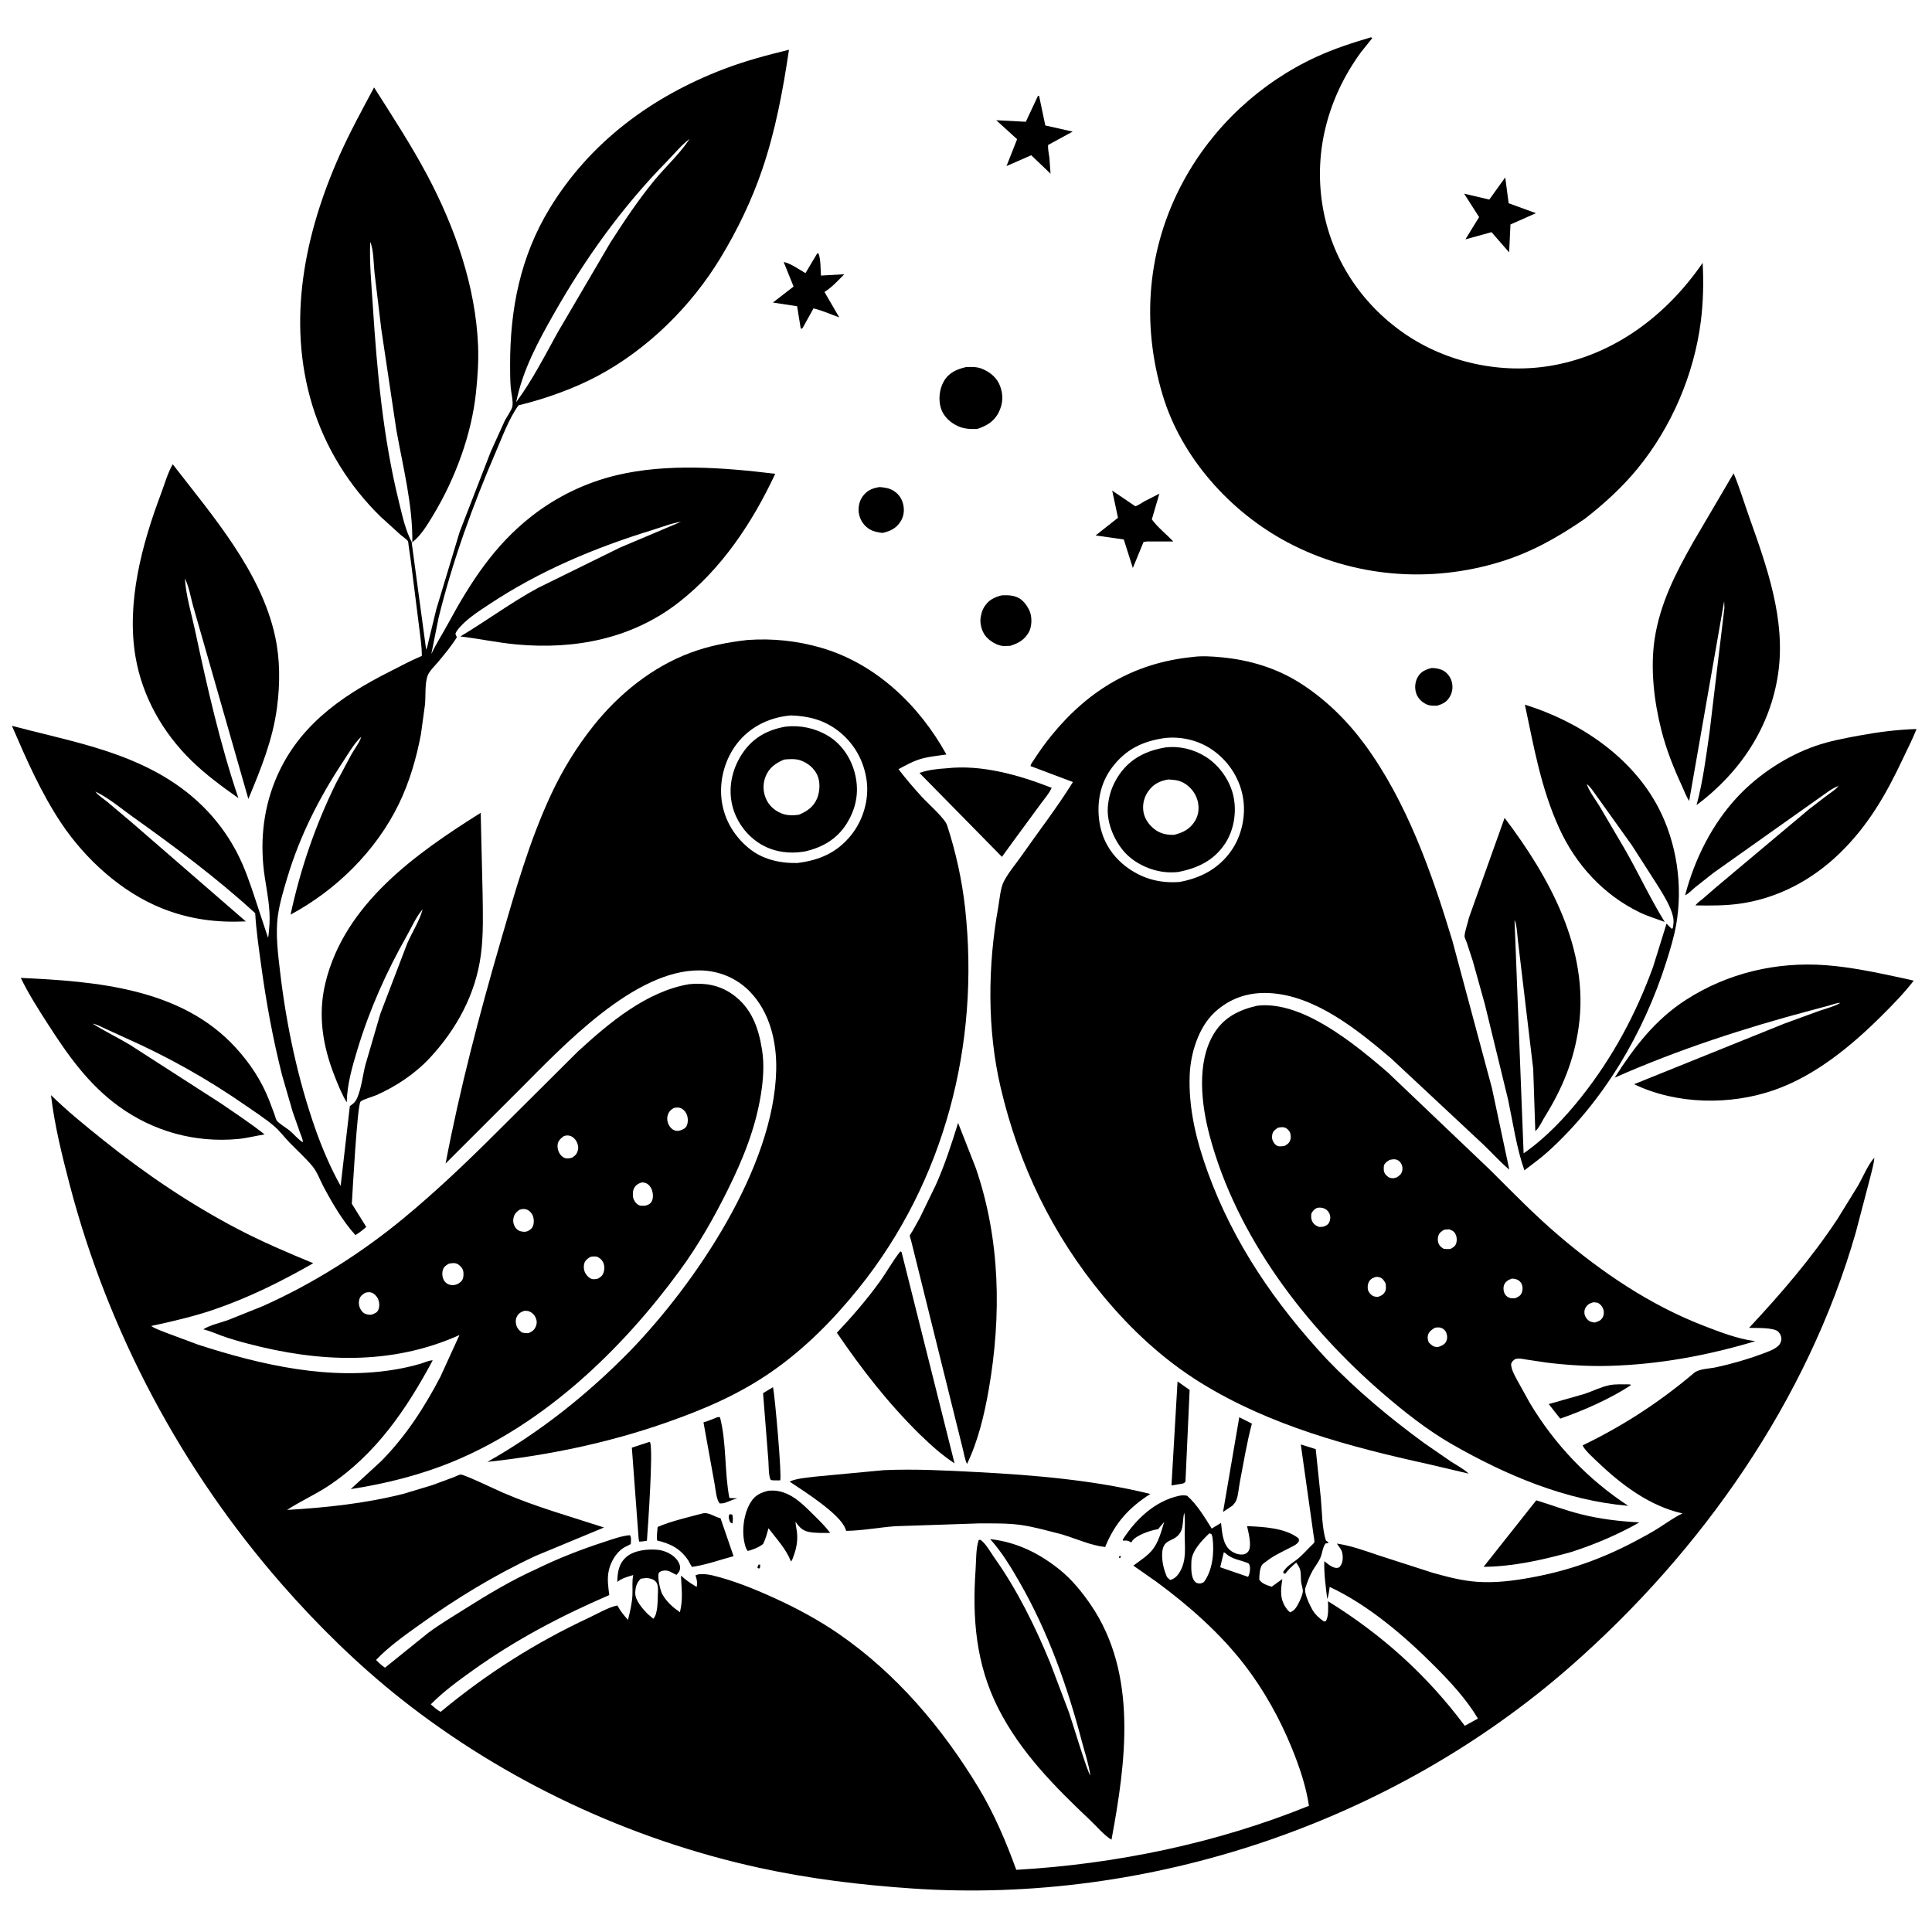
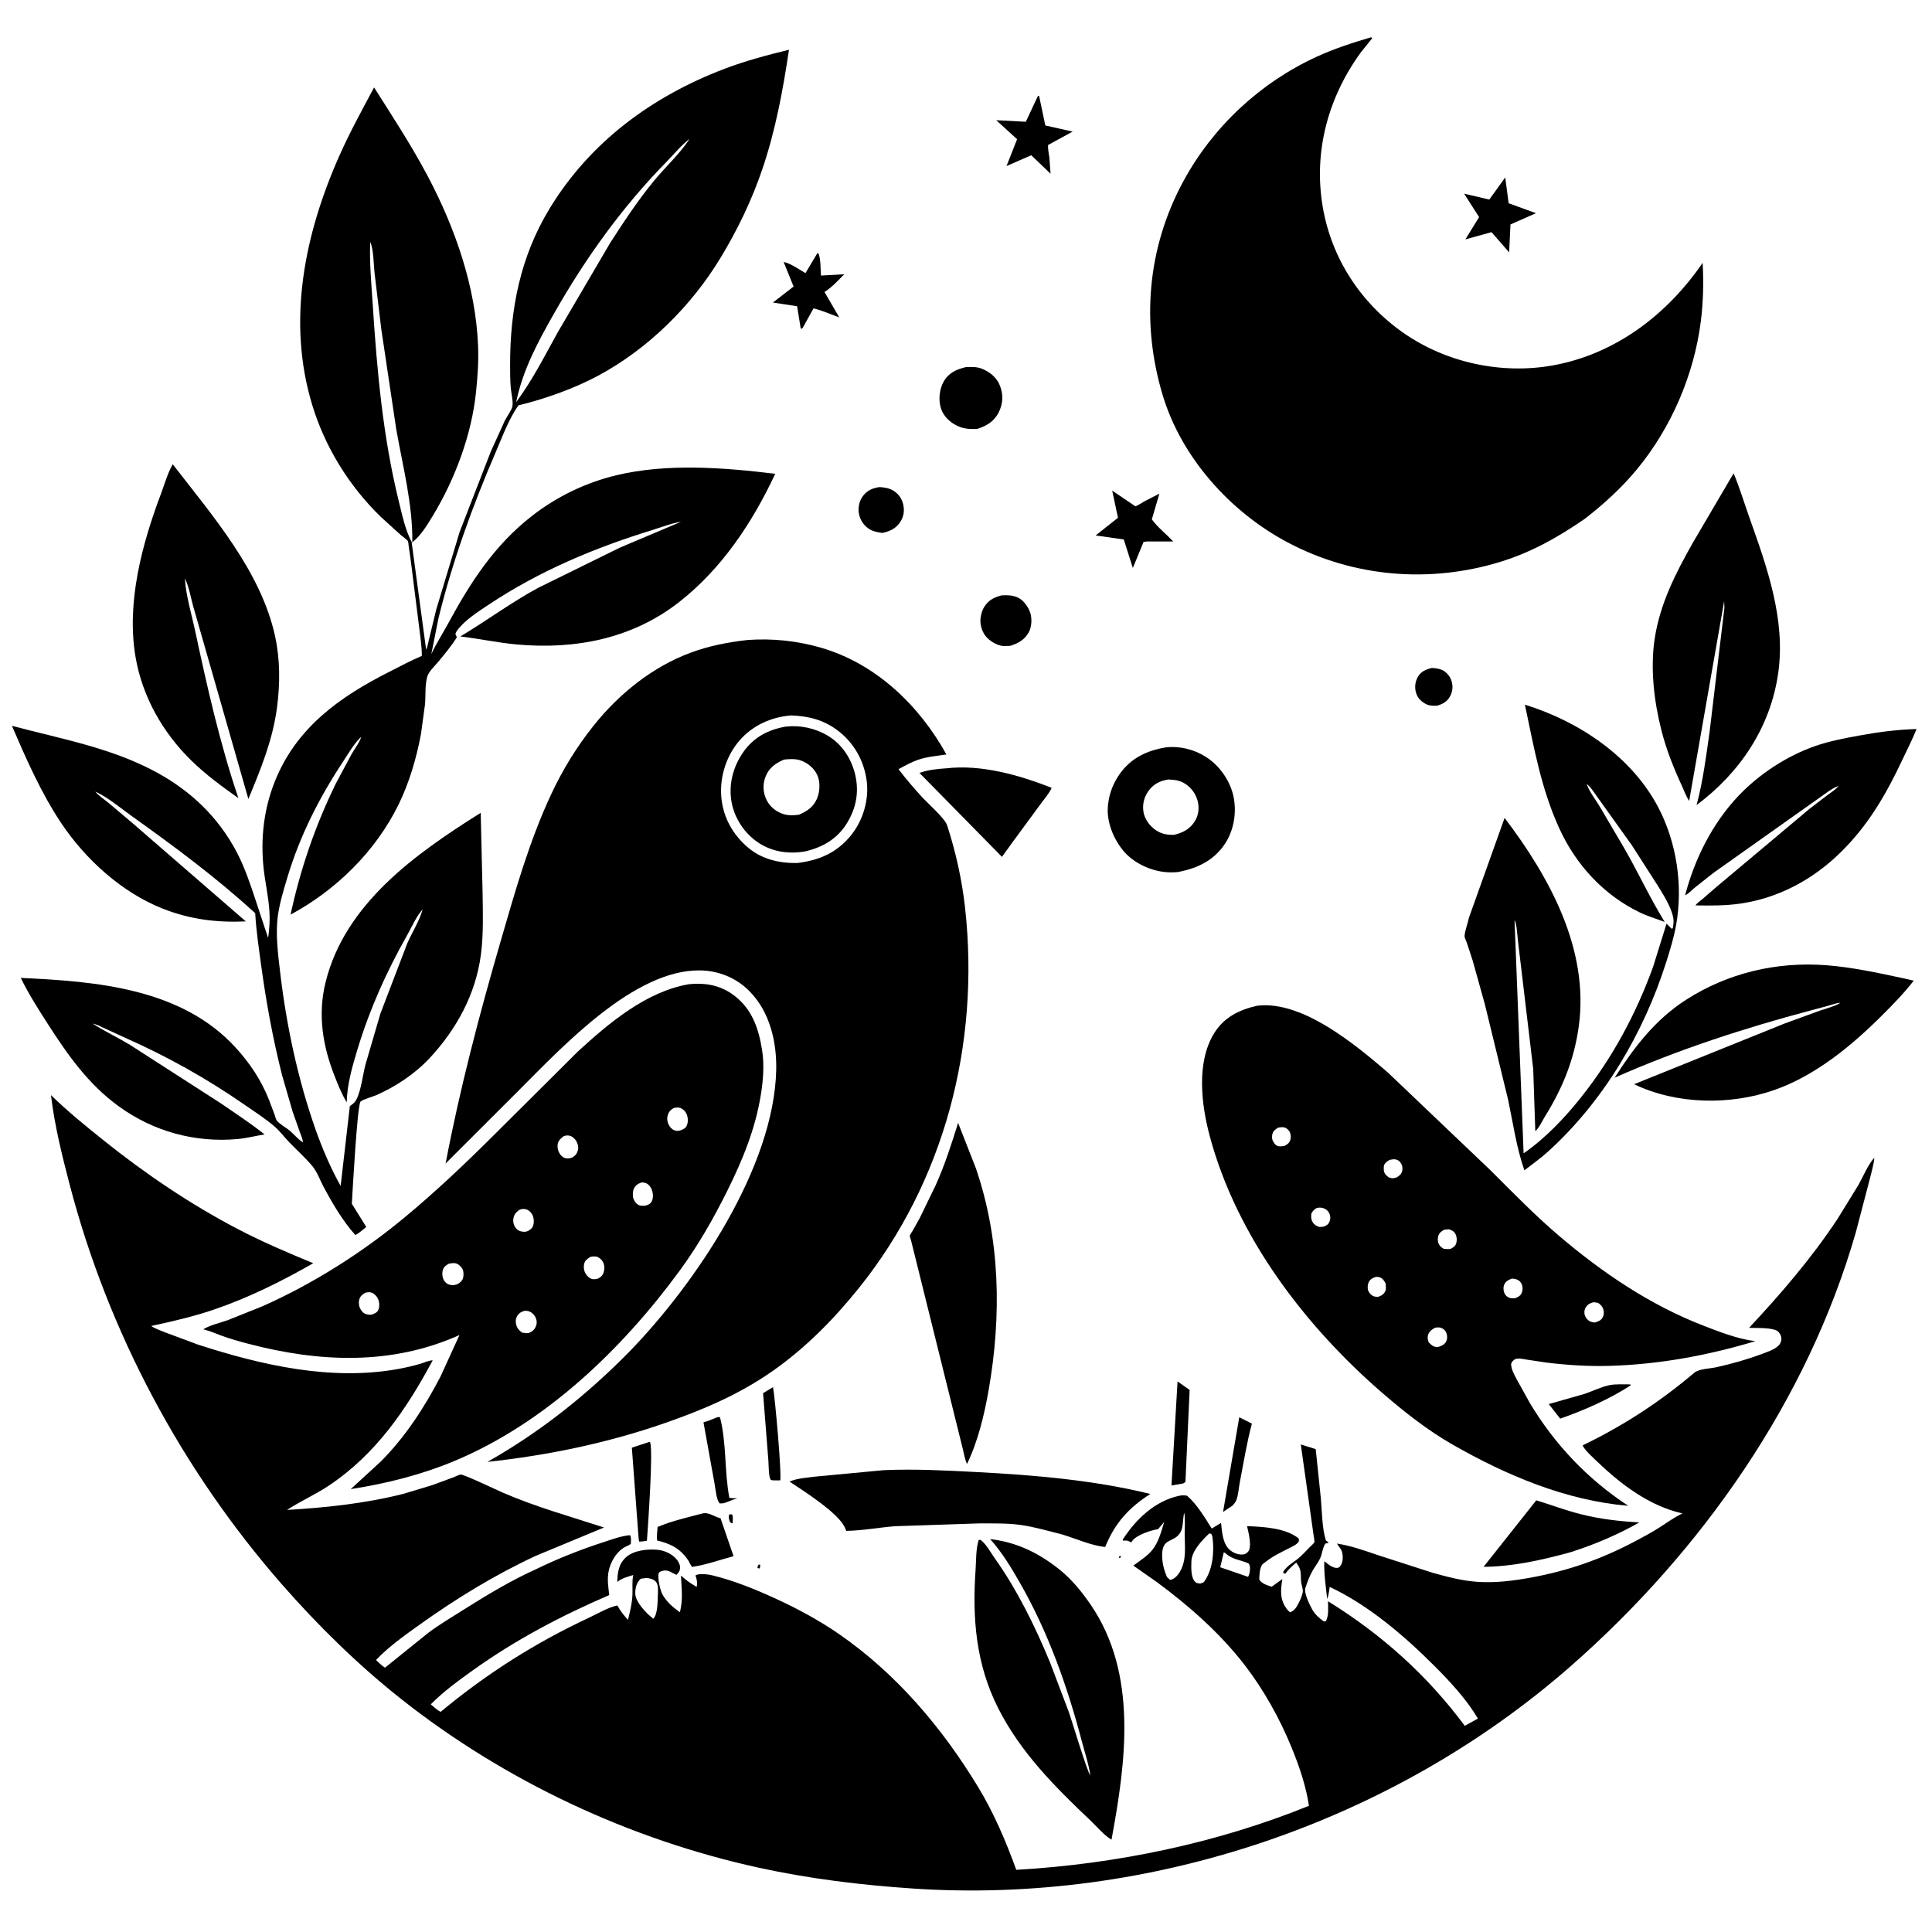
<svg xmlns="http://www.w3.org/2000/svg" version="1.1" style="display: block;" viewBox="0 0 2048 2048" width="1024" height="1024">
  <path transform="translate(0,0)" fill="rgb(255,255,255)" d="M 0 0 L 0 2048 L 2048 2048 L 2048 0 L 0 0 z" />
  <path transform="translate(0,0)" fill="rgb(0,0,0)" d="M 1680.01 549.927 C 1651.9 569.291 1623.74 585.275 1590.93 595.413 C 1515.59 618.696 1434.44 611.918 1364.62 574.788 C 1304.2 542.66 1252.53 485.276 1232.57 419.134 C 1209.49 342.661 1216.06 262.872 1254.38 192.175 C 1285.74 134.316 1335.78 87.722 1395.51 60.24 C 1414.2 51.644 1433.71 45.315 1453.4 39.5 L 1454.62 40.5 L 1442.67 55.363 C 1407.91 103.043 1392.24 160.472 1402.1 219 C 1411.33 273.778 1442.38 321.194 1487.75 352.905 C 1533.05 384.563 1592.07 397.188 1646.46 387.274 C 1712.71 375.2 1767.34 333.335 1804.9 278.629 C 1805.95 299.595 1805.57 320.154 1802.9 341 C 1795.67 397.281 1771.72 453.098 1735.64 496.998 C 1719.27 516.916 1700.32 534.144 1680.01 549.927 z" />
  <path transform="translate(0,0)" fill="rgb(0,0,0)" d="M 101.076 839.107 C 103.988 843.152 109.907 846.843 113.821 850.077 L 139.544 871.737 L 260.595 976.731 C 229.576 978.142 201.345 974.575 172.344 963.13 C 129.163 946.088 90.415 910.788 64.838 872.457 C 43.611 840.646 27.727 804.45 12.623 769.395 C 64.501 783.225 117.694 792.555 165.5 818.453 C 202.254 838.364 231.325 866.096 250.869 903.168 C 259.563 919.66 265.444 937.511 271.267 955.163 L 284.062 993.867 C 284.797 993.441 285.597 980.777 285.688 979.027 C 286.561 962.298 283.19 946.42 280.686 930.002 C 275.457 895.722 278.352 860.913 291.263 828.523 C 314.003 771.476 359.869 738.743 413.039 711.969 C 423.931 706.484 434.82 700.492 446.062 695.777 L 447.144 695.332 C 447.253 684.778 445.316 673.983 444.146 663.5 L 435.562 595.236 L 433.074 577.689 C 432.986 577.101 432.786 574.205 432.479 573.739 C 431.105 571.656 426.868 568.89 424.887 567.161 L 403.766 548.004 C 370.186 515.358 344.688 474.327 331.027 429.48 C 303.815 340.15 322.901 247.635 360.138 164.199 C 371.012 139.835 383.979 116.198 396.546 92.675 C 416.108 123.556 436.031 153.94 453.185 186.289 C 482.425 241.43 504.231 303.739 506.778 366.5 C 507.445 382.927 506.303 399.107 504.631 415.438 C 499.991 460.762 482.27 508.089 458.742 546.846 C 452.816 556.608 446.406 567.352 437.436 574.587 L 436.437 575.376 L 451.74 688.752 C 453.324 685.569 453.895 680.871 454.846 677.38 L 462.475 645.95 L 487.283 563.723 L 520.263 478.703 L 535.084 446 C 536.987 442.162 542.432 434.651 543.139 430.895 C 544.203 425.233 541.856 416.716 541.379 410.714 C 540.767 403.016 540.747 395.218 540.727 387.5 C 540.574 328.017 551.476 272.117 582.77 220.781 C 625.693 150.369 691.322 102.14 767.779 73.029 C 790.208 64.489 813.083 58.436 836.353 52.735 C 829.988 95.537 822.096 138.167 808.137 179.25 C 796.891 212.348 781.829 243.578 763.729 273.442 C 732.743 324.567 686.865 369.932 634.062 398.254 C 608.427 412.004 577.925 422.781 549.606 429.698 C 539.529 443.619 532.487 463.034 525.682 478.827 C 501.173 535.71 479.683 594.754 464.896 654.972 L 457.234 693.244 C 462.593 681.902 469.161 671.825 475.108 660.859 C 498.938 616.919 524.09 577.888 564.034 546.805 C 590.37 526.311 621.027 511.528 653.484 503.766 C 707.34 490.887 767.298 495.641 821.796 502.237 C 797.586 553.885 765.392 602.524 720.111 638.067 C 670.471 677.031 609.634 688.78 547.867 683.168 C 527.71 681.336 508.005 677.013 487.971 674.668 C 515.768 658.123 541.609 638.754 570.194 623.277 L 657.11 580.512 L 721.906 553.106 L 723.995 552.158 L 721.906 553.106 C 711.88 554.621 701.219 558.862 691.48 561.863 C 630.262 580.727 572.209 605.044 518.652 640.552 C 507.161 648.171 492.742 657.217 484.464 668.5 C 483.649 669.61 483.213 670.729 482.72 672 L 484.29 675.5 C 478.49 684.823 471.696 692.909 464.728 701.343 C 461.232 705.574 454.918 711.487 453.173 716.5 C 450.318 724.698 451.326 737.664 450.552 746.5 L 446.255 778.062 C 441.516 803.427 433.965 829.331 422.635 852.565 C 398.439 902.183 356.435 943.475 308.004 969.544 C 318.528 920.875 334.118 875.362 356.001 830.595 L 372.797 799.19 C 375.786 793.97 381.325 786.754 382.933 781.059 L 383.995 779.23 L 382.933 781.059 C 375.498 787.817 369.47 798.558 363.904 806.967 C 338.314 845.624 317.724 886.231 304.422 930.771 C 300.466 944.016 296.5 956.965 294.57 970.684 C 291.871 989.866 294.732 1011.76 296.993 1030.92 C 303.571 1086.66 315.671 1143.83 334.339 1196.83 C 341.426 1216.95 350.569 1238.51 361.093 1257.14 L 370.855 1172.5 L 371.839 1171.81 C 375.394 1169.26 377.036 1167.64 378.728 1163.64 C 383.118 1153.26 384.51 1140.17 387.265 1129.08 L 403.208 1074.55 L 431.739 999.968 C 436.715 988.484 444.827 975.916 447.97 964.039 L 449.04 962.054 L 449.799 961.005 L 449.04 962.054 L 447.97 964.039 L 446.886 965.293 C 440.877 972.449 436.282 983.037 431.64 991.239 C 409.578 1030.22 391.92 1069.57 378.914 1112.47 C 373.328 1130.9 368.009 1149.16 367.532 1168.53 C 362.33 1159.9 358.558 1150.49 354.864 1141.14 C 342.1 1108.82 336.642 1075.93 345.027 1041.6 C 365.46 957.97 440.761 904.862 509.556 861.65 L 511.547 945.5 C 511.87 967.508 512.639 990.256 509.758 1012.12 C 504.263 1053.83 483.978 1090.97 455.599 1121.48 C 440.045 1138.21 419.836 1151.65 399 1160.87 C 395.722 1162.32 384.194 1165.52 382.133 1167.82 C 378.74 1171.62 373.705 1263.17 372.963 1276.04 L 388.233 1300.59 C 384.529 1303.85 381.013 1306.72 376.731 1309.24 C 363.381 1294.46 352.451 1275.75 343.072 1258.2 C 339.403 1251.33 336.244 1242.36 331.332 1236.41 C 323.885 1227.4 314.715 1219.28 306.587 1210.82 C 301.146 1205.16 296.47 1198.7 290.46 1193.62 C 280.716 1185.38 269.607 1178.25 259.117 1170.98 C 219.566 1143.56 177.808 1120.16 133.816 1100.61 L 111.806 1090.53 C 107.392 1088.49 102.997 1086.02 98.201 1085.08 L 96 1084 L 94 1083 L 92.005 1082.01 L 94 1083 L 96 1084 L 98.201 1085.08 C 111.023 1093.25 124.836 1099.8 137.872 1107.64 L 234.026 1169.53 C 249.554 1180.21 265.746 1190.8 280.474 1202.54 C 270.824 1204.04 261.523 1206.57 251.757 1207.44 C 206.588 1211.49 162.586 1199.37 125.891 1172.76 C 93.484 1149.26 71.66 1118.1 50.341 1084.89 C 40.29 1069.23 30.157 1053.4 22.044 1036.62 C 101.868 1040.29 192.162 1047.43 249.797 1110.5 C 265 1127.14 276.9 1144.99 285.198 1166 L 290.988 1181.34 C 291.601 1183.01 292.344 1186.31 293.3 1187.69 C 295.663 1191.1 303.592 1195.59 307.082 1198.5 C 311.335 1202.04 316.402 1208.26 321.08 1210.85 L 321.817 1211.87 L 321.08 1210.85 C 320.998 1207.47 319.123 1203.67 317.971 1200.47 L 310.24 1178.51 L 298.99 1139.68 C 289.246 1101.09 282.108 1062.14 276.757 1022.72 C 274.291 1004.55 271.569 986.341 270.53 968.03 C 229.862 930.736 185.185 897.529 140.303 865.553 C 127.91 856.724 114.804 845.46 101.076 839.107 L 99.102 837.911 L 98.028 836.972 L 97.005 836.158 L 98.028 836.972 L 99.102 837.911 L 101.076 839.107 z M 547.147 426.301 C 564.28 403.16 577.208 377.617 591.107 352.485 L 646.905 257.325 C 661.635 234.466 676.552 211.926 693.881 190.919 C 705.728 176.557 720.932 162.742 731 147.221 L 731.995 146.211 L 731 147.221 C 722.361 153.697 714.429 163.472 706.818 171.227 C 659.725 219.216 620.682 273.589 587.52 331.969 C 570.248 362.376 554.269 391.744 547.147 426.301 z M 456.178 694.885 L 457 693 L 457.976 691.005 L 457 693 L 456.178 694.885 z M 392.446 256.5 C 391.51 278.207 393.679 300.633 395.075 322.313 C 399.61 392.756 405.877 463.158 422.859 531.879 C 426.618 547.092 429.623 561.999 437.066 575.915 C 437.748 535.348 427.084 494.882 420.041 455.083 L 404.18 348.896 L 397.032 289.293 C 395.983 279.915 396.184 264.71 392.446 256.5 z M 89.51 1081.5 L 91.49 1081.5 L 89.51 1081.5 z" />
  <path transform="translate(0,0)" fill="rgb(0,0,0)" d="M 1093.16 164.561 L 1066.95 176.04 L 1078.16 147.56 L 1056.04 127.441 L 1087.41 129.081 L 1100.34 101.5 L 1101.5 101.728 L 1108.07 132.996 L 1137.06 139.504 L 1111.07 153.66 C 1110.63 158.03 1111.87 162.743 1112.39 167.095 L 1113.63 184.135 L 1093.16 164.561 z" />
  <path transform="translate(0,0)" fill="rgb(0,0,0)" d="M 1581.09 246.101 L 1553.37 253.727 L 1567.91 230.133 L 1552.04 205.292 L 1578.72 211.553 L 1595.61 188.052 L 1599.24 215.458 L 1628.15 225.976 L 1601.16 237.941 L 1599.75 267.524 L 1581.09 246.101 z" />
  <path transform="translate(0,0)" fill="rgb(0,0,0)" d="M 850.948 347.5 L 849.714 348.534 L 848.756 348 L 844.975 324.63 L 819.287 320.701 L 841.235 303.768 L 830.717 277.726 C 837.774 279.024 847.433 285.798 853.828 289.53 L 866.36 268.5 L 867.632 268.535 C 870.168 275.332 869.718 284.825 870.243 292.109 L 894.978 290.713 C 888.714 297.012 882.555 303.875 875.112 308.786 L 873.983 309.499 L 889.655 336.453 C 880.799 333.29 871.467 329.022 862.332 326.912 L 850.948 347.5 z" />
  <path transform="translate(0,0)" fill="rgb(0,0,0)" d="M 1035.72 454.758 C 1028.4 454.966 1021.93 454.748 1015.1 451.566 C 1007.16 447.868 1000.23 441.474 997.485 432.977 C 994.557 423.898 995.724 412.497 1000.45 404.266 C 1005.71 395.091 1014.02 391.49 1023.85 389.158 C 1030.1 388.899 1035.77 388.652 1041.67 391.201 C 1050.19 394.885 1057.15 400.793 1060.32 409.732 C 1063.63 419.043 1063.18 427.841 1058.83 436.79 C 1053.98 446.77 1045.89 451.43 1035.72 454.758 z" />
  <path transform="translate(0,0)" fill="rgb(0,0,0)" d="M 196.014 613.193 L 196.061 614.101 C 197.235 631.955 203.113 651.158 206.858 668.669 C 219.536 727.957 233.215 788.618 252.727 846.066 C 235.36 833.791 218.131 821.161 202.879 806.27 C 172.499 776.607 150.779 738.301 143.647 696.28 C 133.872 638.682 150.47 576.913 170.702 523.239 C 174.479 513.218 177.753 501.344 183.111 492.134 C 225.2 546.655 276.576 605.5 291.599 674.431 C 296.993 699.18 296.936 724.743 293.666 749.77 C 289.154 784.288 276.537 815.074 263.268 846.929 L 216.915 685 L 204.678 642.3 C 202.131 632.931 200.29 621.855 196.014 613.193 L 195.224 611.005 L 196.014 613.193 z" />
  <path transform="translate(0,0)" fill="rgb(0,0,0)" d="M 1827.94 644.377 L 1827.69 637.197 L 1790.6 848.979 C 1787.5 844.566 1785.36 838.379 1783.07 833.444 C 1774.04 813.962 1766.41 794.776 1761.1 773.936 C 1753.35 743.533 1749.26 708.42 1754.01 677.188 C 1759.74 639.589 1776.33 607.435 1794.84 574.714 L 1837.7 501.723 C 1843.97 516.57 1848.8 532.789 1854.21 548.005 C 1872.96 600.703 1893.09 656.652 1884.98 713.5 C 1876.79 770.938 1844.51 819.053 1798.44 853.418 C 1805.23 828.21 1808.55 801.734 1812.23 775.914 L 1827.94 644.377 z" />
  <path transform="translate(0,0)" fill="rgb(0,0,0)" d="M 935.533 564.915 C 930.871 564.368 926.286 563.582 922.152 561.218 C 916.144 557.78 912.017 551.815 910.613 545.078 C 909.316 538.86 910.578 531.682 914.275 526.465 C 918.92 519.907 924.712 517.441 932.408 516.304 C 937.728 516.736 942.481 517.351 947.129 520.2 C 952.637 523.576 956.069 528.6 957.462 534.854 C 958.931 541.444 958 547.802 954.23 553.439 C 949.618 560.335 943.344 563.173 935.533 564.915 z" />
  <path transform="translate(0,0)" fill="rgb(0,0,0)" d="M 1215.5 574.014 L 1212.22 574.5 L 1200.85 602.087 L 1191.25 571.86 L 1161.4 567.594 L 1185.1 548.866 L 1178.98 520.067 L 1203.56 536.716 C 1206.84 535.572 1209.97 533.204 1213.02 531.488 L 1228.99 523.293 L 1221 550.565 C 1226.99 558.867 1236.53 566.405 1243.72 573.964 L 1215.5 574.014 z" />
  <path transform="translate(0,0)" fill="rgb(0,0,0)" d="M 1070.77 684.641 L 1063.5 684.831 C 1056.56 684.194 1048.54 679.301 1044.39 673.771 C 1040.52 668.621 1038.41 660.529 1039.58 654.184 L 1039.82 653 C 1040.51 649.435 1041.37 646.482 1043.32 643.365 C 1047.85 636.112 1053.82 633.136 1061.79 631.098 C 1068.05 630.799 1074.14 630.879 1079.86 633.873 C 1085.3 636.726 1090.28 643.883 1092.11 649.594 C 1094.09 655.768 1093.69 664.661 1090.52 670.298 C 1085.97 678.383 1079.27 682 1070.77 684.641 z" />
  <path transform="translate(0,0)" fill="rgb(0,0,0)" d="M 667.766 1432.2 C 737.934 1359.71 820.516 1237.07 822.815 1134.18 C 823.477 1104.56 816.121 1073 794.92 1051.17 C 780.903 1036.74 762.074 1028.94 742 1028.67 C 672.493 1027.73 596.81 1108.93 550.68 1155.13 L 472.359 1233.36 C 487.505 1153.79 508.113 1075.56 530.682 997.821 C 545.965 945.176 561.075 891.458 584.397 841.699 C 596.612 815.636 611.551 791.307 629.55 768.823 C 656.338 735.36 691.544 706.958 731.989 691.914 C 751.591 684.624 771.884 680.693 792.605 678.401 C 819.047 676.546 845.093 679.281 870.546 686.679 C 928.558 703.541 974.545 747.826 1003.23 799.771 C 993.43 801.315 983.788 801.986 974.271 805.053 C 966.663 807.505 959.501 811.606 952.448 815.334 C 960.17 825.531 968.777 835.493 977.401 844.932 C 983.328 851.42 1001.56 867.45 1003.95 874.777 C 1013.2 903.073 1019.84 933.22 1023.08 962.796 C 1038.84 1106.63 1001.45 1252.34 910.113 1365.8 C 883.433 1398.94 853.434 1429.33 818.433 1453.73 C 783.073 1478.38 745.658 1494.25 705.208 1508.36 C 644.108 1529.67 580.954 1542.71 516.649 1549.67 C 572.713 1518 622.783 1478.11 667.766 1432.2 z M 838.672 758.381 C 817.617 760.027 797.804 768.896 783.829 785.074 C 769.923 801.172 762.911 823.313 764.583 844.484 C 766.29 866.093 776.745 884.863 793.261 898.711 C 807.849 910.943 826.344 915.156 845.062 914.83 C 868.494 912.009 887.513 903.863 902.579 884.849 C 915.045 869.116 921.405 847.395 918.695 827.422 C 915.799 806.071 905.024 787.146 887.802 774.188 C 872.936 763.002 856.939 759.073 838.672 758.381 z" />
-   <path transform="translate(0,0)" fill="rgb(0,0,0)" d="M 1406.2 1440.57 C 1437.81 1473.5 1472.56 1502.57 1509.38 1529.51 L 1538.33 1549.49 C 1544.52 1553.48 1551.48 1557.03 1556.84 1562.1 L 1513.75 1551.97 C 1430.28 1533.59 1346.24 1511.24 1272.88 1465.82 C 1233.26 1441.29 1199.02 1409.47 1169.4 1373.7 C 1115.35 1308.44 1079.94 1234.92 1060.66 1152.49 C 1046.34 1091.28 1047.04 1023.68 1058.1 962.098 C 1059.54 954.049 1060.42 941.652 1064.05 934.5 C 1068.79 925.161 1076.69 916.008 1082.71 907.387 C 1100.84 881.444 1120.7 855.848 1137.36 828.983 L 1092.43 812.088 C 1092.53 810.022 1094.79 807.313 1095.94 805.509 C 1101.71 796.501 1108.12 787.611 1114.88 779.327 C 1154.05 731.339 1202.46 702.512 1264.55 696.406 C 1273.69 695.085 1284.83 695.842 1294 696.679 C 1324.16 699.432 1353.2 708.053 1378.84 724.49 C 1405.18 741.371 1428.14 763.922 1446.64 789.083 C 1491.16 849.646 1517.82 925.328 1539.42 996.67 L 1581.5 1153.35 L 1599.92 1239.83 C 1590.39 1231.98 1581.82 1222.23 1572.84 1213.66 L 1474.78 1122.08 C 1439.28 1091.88 1394.12 1055.12 1345.42 1052.69 C 1323.46 1051.59 1303.73 1058.07 1287.5 1073.16 C 1270.45 1089.02 1262.02 1116.64 1261.13 1139.37 C 1259.72 1174.96 1268.23 1209.31 1280.27 1242.51 C 1307.62 1317.92 1351.9 1382.18 1406.2 1440.57 z M 1234.66 782.353 C 1210.93 785.737 1193.04 794.453 1178.46 814.059 C 1166.02 830.779 1162.3 851.757 1165.58 872.167 C 1168.78 892.09 1179.4 908.584 1195.84 920.258 C 1212.23 931.889 1230.26 936.418 1250.23 934.926 C 1272.47 930.931 1291.6 921 1304.9 902.22 C 1316.54 885.785 1321.15 863.747 1317.38 843.984 C 1313.46 823.401 1300.96 805.203 1283.5 793.76 C 1269.27 784.434 1251.5 780.462 1234.66 782.353 z" />
  <path transform="translate(0,0)" fill="rgb(0,0,0)" d="M 1523.16 748.095 C 1519.37 748.12 1515.67 748.266 1512.16 746.62 C 1507.25 744.318 1503.13 740.438 1501.33 735.23 C 1499.31 729.389 1499.91 722.865 1502.98 717.5 C 1506.24 711.819 1511.53 709.604 1517.61 708.089 C 1521.37 708.133 1525.25 708.731 1528.73 710.258 C 1533.19 712.222 1536.96 716.724 1538.5 721.311 C 1540.38 726.923 1540.01 732.765 1537.18 738 C 1533.92 744.024 1529.54 746.284 1523.16 748.095 z" />
  <path transform="translate(0,0)" fill="rgb(0,0,0)" d="M 1681.03 829.993 L 1682.04 831.118 L 1682.6 832.674 C 1685.43 840.089 1691.61 848.018 1695.77 854.916 L 1722.09 899.714 C 1736.73 925.144 1749.26 952.416 1764.66 977.271 C 1755.71 973.943 1746.35 971.155 1737.77 966.978 C 1699.56 948.4 1670.32 916.365 1652.82 877.928 C 1633.47 835.434 1626.04 792.149 1616.46 746.993 C 1673.63 764.657 1729.5 801.809 1757.82 855.82 C 1777.44 893.23 1784.17 938.849 1776.76 980.531 C 1774.45 993.511 1770.43 1006.7 1766.46 1019.27 C 1742.58 1094.84 1699.96 1167.34 1640.85 1220.84 C 1633.05 1227.89 1624.23 1234.15 1615.91 1240.58 C 1607.57 1216.82 1603.85 1190.33 1598.64 1165.65 L 1574.05 1064.74 L 1561.26 1018.8 L 1554.79 999.021 C 1554.33 997.695 1552.38 993.687 1552.46 992.441 C 1552.86 986.527 1555.87 978.883 1557.13 972.85 L 1594.95 867.005 C 1642.62 929.903 1684.82 1006.39 1673.54 1088.15 C 1668.65 1123.53 1656.36 1153.69 1637.48 1183.93 C 1634.82 1188.19 1631.35 1196.03 1627.48 1199.02 L 1625.27 1133.15 L 1609.28 998.921 C 1608.63 994.411 1607.87 978.643 1605.48 975.5 L 1615.09 1222.6 C 1638.28 1206.5 1658.7 1185 1676.19 1162.95 C 1709.4 1121.08 1734.06 1075.19 1752.32 1025 L 1766.6 979.077 L 1771.95 984.5 L 1773.18 984 C 1773.97 980.062 1774.44 976.206 1773.6 972.225 C 1771.19 960.815 1763.43 948.848 1757.4 938.985 L 1729.75 895.89 L 1694.31 846.323 C 1690.85 841.757 1686.56 834.538 1682.04 831.118 L 1681.03 829.993 L 1680.22 829.005 L 1681.03 829.993 z" />
  <path transform="translate(0,0)" fill="rgb(0,0,0)" d="M 852.789 902.679 C 835.997 905.392 818.992 903.057 804.539 893.68 C 789.788 884.111 778.998 868.305 775.642 851.039 C 771.973 832.158 776.965 812.876 787.933 797.227 C 798.883 781.604 814.046 773.564 832.642 770.27 C 848.311 768.484 864.089 771.83 877.625 779.932 C 892.694 788.951 902.666 804.442 906.592 821.397 C 910.904 840.019 907.415 857.467 897.216 873.516 C 886.823 889.868 871.243 898.555 852.789 902.679 z M 831.186 805.174 C 822.139 808.985 815.114 813.914 811.415 823.5 C 808.299 831.575 808.808 840.448 812.69 848.199 C 816.354 855.516 823.342 860.939 831.177 863.157 C 836.415 864.64 841.553 864.324 846.881 863.656 C 855.472 859.981 862.29 855.497 866.077 846.5 C 869.193 839.098 869.709 828.895 866.298 821.474 C 862.905 814.092 855.829 808.427 848.199 805.89 C 843.157 804.213 836.391 804.587 831.186 805.174 z" />
  <path transform="translate(0,0)" fill="rgb(0,0,0)" d="M 1953.06 830.059 L 1954.92 828.927 L 1955.99 828.045 L 1954.92 828.927 L 1953.06 830.059 L 1952 831 L 1950.92 831.937 L 1948.98 833.112 C 1941.35 835.697 1932.84 843.052 1926 847.568 L 1816.44 925.197 L 1796.79 940.728 C 1793.6 943.369 1789.98 947.405 1786.29 949.051 C 1796.34 910.62 1815.12 872.975 1842.53 843.969 C 1864.57 820.648 1894.06 801.278 1924.46 790.736 C 1939.52 785.512 1955.36 782.563 1971 779.694 C 1991.12 776.004 2011.15 773.38 2031.61 772.801 C 2027.33 783.696 2021.84 794.233 2016.86 804.831 C 1999.2 842.424 1979.99 875.684 1949.9 904.744 C 1920.98 932.678 1885.37 951.838 1845.34 957.77 C 1829.48 960.121 1813.22 960.045 1797.23 959.756 C 1799.12 957.09 1802.49 954.884 1804.98 952.764 L 1819.31 940.352 L 1918.22 857.34 L 1937.14 842.864 C 1940.67 840.215 1944.98 837.579 1947.94 834.302 L 1948.98 833.112 L 1950.92 831.937 L 1952 831 L 1953.06 830.059 z" />
  <path transform="translate(0,0)" fill="rgb(0,0,0)" d="M 1249.24 924.321 C 1244.87 924.816 1240.32 924.866 1235.94 924.5 C 1219.23 923.105 1201.09 914.505 1190.41 901.409 C 1179.75 888.342 1172.44 869.799 1174.59 852.735 L 1174.83 851 C 1176.28 839.921 1180.42 829.68 1186.87 820.533 C 1198.8 803.616 1215.63 795.611 1235.54 792.297 C 1250.37 790.566 1265.27 794.213 1277.88 802.071 C 1292.49 811.179 1303.97 827.379 1307.55 844.256 C 1311.1 860.974 1308.04 880.094 1298.51 894.426 C 1286.62 912.299 1269.61 920.213 1249.24 924.321 z M 1238.45 826.285 C 1229.56 827.756 1222.88 830.971 1217.47 838.411 C 1212.76 844.88 1210.86 852.571 1212.1 860.5 C 1213.34 868.396 1218.74 875.6 1225.25 880.024 C 1231.15 884.027 1237.6 885.171 1244.59 884.948 C 1254.18 882.641 1261.65 878.753 1266.9 870 C 1270.72 863.62 1271.4 855.781 1269.47 848.666 C 1267.34 840.813 1261.89 833.834 1254.76 829.903 C 1249.4 826.945 1244.46 826.601 1238.45 826.285 z" />
  <path transform="translate(0,0)" fill="rgb(0,0,0)" d="M 1073.78 892.163 L 1062.12 908.299 L 974.63 819.307 C 984.169 815.988 993.485 815.099 1003.52 814.413 C 1040.6 810.22 1080.7 821.719 1114.78 835.106 C 1112.46 840.726 1107.19 846.61 1103.61 851.587 L 1073.78 892.163 z" />
  <path transform="translate(0,0)" fill="rgb(0,0,0)" d="M 2016.73 1036.82 L 2028.64 1039.52 C 2018.56 1052.61 2006.84 1064.57 1995.16 1076.23 C 1962.77 1108.59 1924.36 1140.29 1880.65 1155.53 C 1833.92 1171.82 1777.16 1170.9 1732.21 1149.31 L 1891.35 1085.12 L 1928.84 1071.43 C 1935.54 1069.1 1943.44 1067.2 1949.63 1063.76 L 1950.88 1063.05 L 1952.99 1062.08 L 1950.88 1063.05 C 1946.72 1063.11 1942.43 1064.89 1938.46 1066.03 L 1919.67 1071.04 C 1848.67 1089.93 1778.91 1112.62 1711.64 1142.36 C 1732.24 1110.12 1754.49 1080.9 1787.26 1059.83 C 1831.53 1031.36 1883.23 1019.25 1935.5 1023.15 C 1962.7 1025.18 1990.09 1031.15 2016.73 1036.82 z" />
  <path transform="translate(0,0)" fill="rgb(0,0,0)" d="M 466.929 1459.24 L 487.058 1415.19 C 414.921 1447.6 338.145 1444.15 263.116 1424.43 C 253.698 1421.96 244.157 1419.27 235 1415.95 C 228.833 1413.71 222.972 1411.01 216.586 1409.41 L 215.492 1409.15 C 222.226 1404.7 233.908 1402.15 241.643 1399.36 L 278.154 1384.72 C 331.645 1360.97 383.352 1328.22 428.411 1290.92 C 461.808 1263.28 493.929 1232.78 524.622 1202.18 L 612.619 1114.6 C 645.619 1084.34 685.262 1050.85 730.616 1043.26 C 747.16 1041.58 762.583 1044.21 776.322 1053.89 C 796.737 1068.28 804.078 1089.42 807.831 1113.04 C 810.296 1128.56 809.044 1144.95 806.554 1160.39 C 800.657 1196.98 787.089 1229.92 770.662 1262.91 C 756.03 1292.29 739.778 1320.66 720.343 1347.17 C 659.247 1430.5 578.082 1508.46 481.631 1548.73 C 446.386 1563.44 409.457 1572.66 371.785 1578.51 L 403.915 1549.03 C 429.926 1522.78 449.966 1491.88 466.929 1459.24 z M 714.244 1174.5 C 710.561 1176.66 708.611 1178.88 707.598 1183.13 C 706.758 1186.64 707.733 1190.65 709.668 1193.66 C 711.212 1196.05 713.625 1198.16 716.526 1198.61 C 718.527 1198.93 719.618 1198.74 721.5 1198.15 C 724.404 1197.05 726.804 1196.07 728.084 1193 C 729.605 1189.36 729.409 1184.37 727.732 1180.81 C 726.399 1177.98 724.172 1175.61 721.195 1174.52 C 718.864 1173.68 716.616 1174.08 714.244 1174.5 z M 597.361 1204.5 C 594.13 1207.07 591.373 1209.44 591.064 1213.82 C 590.785 1217.81 592.082 1221.89 594.798 1224.84 C 596.687 1226.89 598.94 1228.07 601.761 1227.98 C 603.455 1227.93 604.91 1227.69 606.5 1227.12 C 610.218 1224.76 611.725 1222.94 612.737 1218.58 C 613.525 1215.19 611.896 1210.58 609.748 1207.97 C 607.582 1205.33 605.035 1203.72 601.572 1203.63 C 600.056 1203.58 598.765 1204 597.361 1204.5 z M 679.948 1253.5 C 676.184 1254.79 673.511 1256.49 671.816 1260.27 C 670.542 1263.11 670.5 1268.95 671.911 1271.75 C 673.478 1274.86 675.49 1277.24 679 1278.07 L 683.5 1278.19 C 686.716 1277.34 689.167 1276.6 690.856 1273.5 C 692.817 1269.9 692.278 1264.39 690.774 1260.72 C 689.704 1258.11 687.645 1255.4 684.983 1254.29 C 683.373 1253.61 681.676 1253.34 679.948 1253.5 z M 550.448 1282.5 C 546.752 1285.28 544.857 1287.5 544.153 1292.17 C 543.644 1295.55 544.727 1299.17 546.814 1301.84 C 549.002 1304.64 551.99 1305.55 555.422 1305.75 C 556.903 1305.84 558.118 1305.48 559.5 1305.01 C 562.509 1303.36 564.483 1301.87 565.37 1298.38 C 566.244 1294.94 565.874 1290.36 564.096 1287.27 C 562.567 1284.6 559.951 1282.3 556.871 1281.75 C 554.502 1281.33 552.695 1281.64 550.448 1282.5 z M 625.51 1332.5 C 622.771 1334.31 620.138 1336.12 619.316 1339.5 C 618.41 1343.23 618.916 1347.28 621.036 1350.5 C 622.747 1353.1 625.302 1355.56 628.5 1355.98 C 630.07 1356.19 632.077 1355.75 633.644 1355.5 C 637.272 1353.5 639.082 1351.97 640.142 1347.74 C 641.061 1344.08 640.7 1340.28 638.731 1337.02 C 637.307 1334.66 635.365 1333.45 633 1332.17 C 630.213 1331.83 628.267 1331.64 625.51 1332.5 z M 475.958 1339.5 C 472.741 1341.24 470.229 1342.99 469.292 1346.73 C 468.448 1350.11 468.896 1354.58 470.821 1357.53 C 472.725 1360.44 475.333 1361.87 478.67 1362.28 C 480.715 1362.54 482.354 1362.02 484.315 1361.5 C 487.408 1359.87 490.068 1358.13 490.936 1354.5 C 491.618 1351.65 491.584 1347.03 489.859 1344.5 C 488.226 1342.11 485.613 1339.62 482.659 1339.09 C 480.511 1338.71 478.093 1339.17 475.958 1339.5 z M 386.876 1370.5 C 383.791 1372.58 381.499 1374.25 380.714 1378.18 C 379.88 1382.34 380.821 1386.24 383.406 1389.61 C 385.561 1392.42 387.854 1393.3 391.322 1393.66 C 392.475 1393.78 393.387 1393.71 394.5 1393.41 C 397.441 1392.13 399.575 1391.63 401.046 1388.5 C 402.644 1385.1 402.171 1380.02 400.636 1376.68 C 399.484 1374.17 396.636 1371.13 393.954 1370.26 C 391.471 1369.45 389.351 1369.76 386.876 1370.5 z M 555.911 1389.5 C 551.811 1390.89 549.426 1392.34 547.555 1396.39 C 546.118 1399.5 546.734 1404.27 548.322 1407.18 C 549.604 1409.53 551.374 1411.08 553.5 1412.63 C 555.927 1413.04 558.033 1413.45 560.5 1413.04 C 564.228 1411.44 566.434 1409.84 568.025 1405.98 C 569.372 1402.7 569.149 1399.65 567.673 1396.44 C 566.446 1393.76 563.971 1391.37 561.253 1390.23 C 559.485 1389.49 557.782 1389.5 555.911 1389.5 z" />
  <path transform="translate(0,0)" fill="rgb(0,0,0)" d="M 1621.89 1487.58 C 1648.21 1531.4 1683.26 1568.2 1725.99 1596.22 C 1659.74 1590.62 1596.53 1563.81 1539.33 1531.06 C 1513.42 1516.23 1488.94 1496.93 1466.36 1477.48 C 1383.77 1406.31 1310.91 1310.9 1282.36 1204.25 C 1273.5 1171.17 1268.04 1126.63 1286.74 1095.79 C 1297.21 1078.52 1313.36 1070.48 1332.46 1066.15 C 1352.85 1063.44 1375.58 1071.27 1393.45 1080.63 C 1421.74 1095.45 1447.25 1116.23 1471.32 1137.03 L 1580.05 1240.62 C 1603.54 1264.06 1626.77 1287.94 1652.04 1309.5 C 1698.22 1348.91 1749.09 1383.38 1805.93 1405.35 C 1822.6 1411.8 1841.75 1419.24 1859.55 1421.54 L 1860.83 1421.69 C 1809.79 1436.9 1758.81 1446.43 1705.45 1447.89 C 1683.46 1448.49 1661.26 1447.08 1639.43 1444.4 L 1618.33 1441.24 C 1614.21 1440.58 1610.06 1439.44 1606 1440.75 C 1603.83 1442.47 1602.59 1443.22 1601.81 1446 C 1602.07 1451.78 1605.04 1456.82 1607.63 1461.87 L 1621.89 1487.58 z M 1354.51 1195.5 C 1351.35 1197.8 1349.32 1198.97 1348.59 1203.09 C 1347.95 1206.67 1348.88 1209.56 1351.14 1212.35 C 1352.29 1213.77 1353.62 1214.83 1355.5 1215.08 C 1357.36 1215.33 1359.63 1215.02 1361.5 1214.79 C 1364.18 1213.32 1366.27 1212.13 1367.5 1209.12 C 1368.67 1206.26 1368.51 1202.75 1367.2 1200 C 1366.18 1197.86 1363.83 1195.76 1361.56 1195.15 C 1359.43 1194.57 1356.64 1195 1354.51 1195.5 z M 1473.22 1229.5 C 1470.2 1231.16 1468.99 1232.13 1467.08 1235 C 1466.72 1238.64 1466.3 1242.12 1468.84 1245.09 C 1470.87 1247.47 1472.74 1248.79 1476 1248.97 C 1477.42 1249.05 1479.18 1248.53 1480.5 1248.13 C 1483.57 1246.15 1485.64 1244.7 1486.45 1240.89 C 1487.07 1237.92 1486.49 1235.05 1484.7 1232.54 C 1483.3 1230.58 1481.42 1229.31 1479 1228.97 C 1477.3 1228.74 1474.91 1229.11 1473.22 1229.5 z M 1395.79 1280.5 C 1392.75 1282.27 1391.82 1283.45 1390.04 1286.5 C 1389.68 1290.59 1389.81 1293.52 1392.44 1296.87 C 1394.03 1298.89 1396.18 1299.72 1398.5 1300.64 C 1400.22 1300.56 1401.83 1300.57 1403.5 1300.13 C 1406.28 1298.87 1408.05 1298.09 1409.29 1295.03 C 1410.53 1292.02 1410.44 1288.64 1408.9 1285.76 C 1407.49 1283.12 1405.28 1281.34 1402.39 1280.58 C 1400.04 1279.96 1398.18 1279.99 1395.79 1280.5 z M 1531.07 1303.5 C 1528.13 1305.14 1525.78 1306.67 1524.7 1310.05 C 1523.72 1313.14 1523.98 1317.16 1525.87 1319.89 C 1527.25 1321.86 1528.5 1322.61 1530.5 1323.83 C 1532.93 1324.02 1535.06 1324.21 1537.5 1323.93 C 1540.26 1322.47 1542.77 1321.07 1543.66 1317.86 C 1544.69 1314.12 1544.28 1309.89 1541.97 1306.71 C 1540.51 1304.69 1538.25 1303.93 1536 1303.09 L 1531.07 1303.5 z M 1458.74 1353.5 C 1455.52 1354.51 1453.09 1355.45 1451.3 1358.5 C 1449.73 1361.17 1449.36 1364.96 1450.3 1367.9 C 1451.08 1370.31 1453.61 1373.1 1456 1374 C 1457.4 1374.52 1459.02 1374.67 1460.5 1374.83 C 1464.26 1373.52 1466.66 1372.38 1468.47 1368.64 C 1469.58 1366.33 1469.02 1362.97 1468.8 1360.5 C 1467.42 1358 1465.85 1355.23 1463 1354.16 C 1461.69 1353.67 1460.11 1353.62 1458.74 1353.5 z M 1602.21 1355.5 C 1598.67 1356.86 1595.43 1358.74 1594.22 1362.64 C 1593.26 1365.75 1593.85 1370.14 1595.9 1372.71 C 1598.06 1375.41 1601.12 1376.45 1604.5 1376.27 L 1606.5 1376.03 C 1609.34 1374.77 1611.85 1373.59 1613.08 1370.5 C 1614.33 1367.35 1614.35 1363.29 1612.59 1360.3 C 1610.84 1357.33 1607.88 1355.91 1604.6 1355.5 C 1603.45 1355.36 1603.53 1355.42 1602.21 1355.5 z M 1688.86 1380.5 C 1685.15 1381.55 1683.02 1382.65 1680.91 1386 C 1679.35 1388.48 1679.1 1391.75 1680.09 1394.5 C 1681.01 1397.06 1683.4 1399.98 1686 1400.98 C 1687.41 1401.52 1689.01 1401.72 1690.5 1401.93 C 1694.04 1400.79 1696.62 1400.21 1698.71 1396.79 C 1700.23 1394.3 1700.53 1390.94 1699.66 1388.15 C 1698.64 1384.9 1696.76 1382.92 1694 1381.09 C 1692.24 1380.79 1690.64 1380.42 1688.86 1380.5 z M 1521.08 1407.5 C 1517.82 1409.33 1514.79 1411.44 1513.76 1415.25 C 1512.89 1418.49 1513.6 1419.93 1514.5 1422.96 C 1517.21 1425.53 1518.97 1427.69 1522.99 1427.85 C 1524.19 1427.9 1524.6 1427.75 1525.66 1427.5 C 1529.18 1426.11 1532.01 1424.82 1533.4 1421.06 C 1534.52 1418.05 1534.08 1414.26 1532.48 1411.51 C 1531.16 1409.26 1528.91 1407.68 1526.33 1407.26 C 1524.36 1406.93 1523.04 1407.1 1521.08 1407.5 z" />
  <path transform="translate(0,0)" fill="rgb(0,0,0)" d="M 1986.85 1227.22 C 1986.39 1234.23 1984.07 1241.2 1982.52 1248.05 L 1967.23 1306.4 C 1916.06 1484.61 1803.94 1644.23 1665.5 1765.79 C 1476.35 1931.88 1218.66 2018.89 967.474 2001.91 C 912.433 1998.19 858.349 1991.65 804.393 1979.86 C 667.388 1949.93 535.067 1887.9 425.05 1800.86 C 379.528 1764.85 336.717 1722.83 298.517 1679.12 C 192.421 1557.74 114.539 1411.59 73.8 1255.57 C 65.751 1224.75 57.744 1192.55 54.044 1160.89 C 71.693 1178.12 90.69 1193.51 109.933 1208.92 C 154.126 1244.29 201.2 1276.18 251.375 1302.48 C 277.193 1316.02 305.096 1328.01 332.065 1339.06 C 298.19 1358.49 262.796 1376.02 225.732 1388.56 C 204.563 1395.73 182.1 1400.89 160.248 1405.59 C 164.656 1408.64 170.458 1410.45 175.438 1412.51 L 209.729 1425.3 C 277.007 1447.11 350.496 1463.93 421.397 1451.31 C 429.538 1449.86 437.591 1447.99 445.533 1445.69 C 449.338 1444.59 454.839 1441.96 458.704 1442 C 430.726 1494.12 398.546 1541.46 348.511 1574.86 C 334.228 1584.4 318.53 1591.24 304.291 1600.58 C 345.675 1598.15 387.295 1593.74 427.561 1583.55 L 458.134 1574.33 L 481.087 1565.86 C 482.897 1565.17 486.713 1563.14 488.397 1563.07 C 491.929 1562.91 526.359 1579.37 532.516 1582.04 C 567.906 1597.42 603.826 1607.3 640.305 1619.21 L 567.877 1649.27 C 524.359 1669.53 483.388 1694.62 444.385 1722.52 C 428.785 1733.68 411.848 1745.71 398.65 1759.6 C 401.665 1762.66 404.507 1765.46 408.133 1767.81 L 454.054 1730.8 C 466.584 1721.54 479.953 1713.59 493.118 1705.3 C 517.151 1690.15 542.298 1675.08 568.252 1663.41 C 591.202 1652.17 615.759 1642.5 640.072 1634.65 C 648.964 1631.78 658.415 1628.15 667.741 1627.34 C 669.472 1630 668.767 1633.65 668.651 1636.71 C 665.869 1638.53 662.715 1639.49 659.987 1641.42 C 652.703 1646.58 647.376 1655.87 645.407 1664.5 C 643.378 1673.4 644.72 1681.92 645.858 1690.83 C 594.771 1712.87 546.625 1738.16 501.302 1770.56 C 485.695 1781.71 470.177 1793.01 456.636 1806.67 C 459.903 1809.36 463.334 1812.85 467.172 1814.59 C 515.89 1774.11 567.466 1741.39 624.877 1714.59 C 633.546 1710.54 645.278 1703.58 654.489 1701.87 L 655.193 1703.16 C 658.108 1708.44 661.676 1712.66 665.683 1717.14 C 667.924 1708.29 670.042 1699.47 670.422 1690.31 C 670.724 1683.02 669.824 1676.98 671.234 1669.62 C 665.208 1671.41 659.345 1672.91 654.336 1676.91 C 654.646 1666.83 655.656 1657.85 663.767 1650.62 C 671.903 1643.37 686.29 1641.89 696.816 1642.82 C 704.284 1643.49 712.333 1647.09 717.189 1652.89 C 719.136 1655.22 721.102 1658.86 720.898 1662 C 720.668 1665.56 719.427 1666.9 717.076 1669.43 L 712.782 1667.27 C 709.422 1665.31 706.445 1664.24 702.5 1665.1 C 701.125 1665.4 698.827 1666.19 698.322 1667.58 C 696.733 1671.94 699.851 1686.08 702.173 1690.12 C 706.82 1698.2 713.233 1703.79 720.749 1709.04 C 724.206 1694.78 722.405 1684.39 721.851 1670.17 C 726.648 1674.45 730.909 1677.76 736.5 1680.96 L 738.5 1682.19 C 739.43 1677.59 738.756 1674.38 737.212 1670 C 741.124 1667.6 750.524 1668.83 755 1669.91 C 777.608 1675.36 800.041 1684.47 821.172 1694.13 C 844.73 1704.89 868.188 1717.5 889.517 1732.26 C 950.392 1774.38 998.738 1831.5 1036.92 1894.45 C 1053.59 1921.94 1066.37 1951.95 1077.3 1982.1 C 1182.68 1976.06 1289.6 1953.97 1387.55 1914.23 C 1384.38 1893.05 1377.24 1872.28 1369.17 1852.51 C 1356.63 1821.83 1339.84 1791.63 1319.65 1765.34 C 1293.84 1731.74 1260.54 1702.29 1226.5 1677.22 L 1201.41 1659.63 C 1208.03 1654.66 1216.33 1649.43 1221.53 1642.99 C 1228.11 1634.83 1231.1 1623.17 1234.1 1613.31 L 1227.5 1621.11 L 1227.16 1621.04 C 1219.86 1622.19 1205.14 1627.1 1200.49 1633.08 L 1199.91 1634 L 1199 1635.05 L 1197.28 1634.06 C 1194.84 1632.72 1193.19 1632.97 1190.5 1633.23 L 1190.18 1632.03 C 1203.88 1610.63 1224.1 1591.24 1249.75 1585.63 C 1252.81 1584.96 1255.26 1585.01 1258.33 1585.5 C 1268.95 1594.79 1277.02 1608.51 1284.49 1620.35 L 1294.34 1614.36 C 1295.49 1624.2 1296.01 1637.34 1304.68 1643.83 C 1308.41 1646.63 1314.07 1648.65 1318.77 1647.59 C 1321.18 1647.05 1323.17 1645.28 1324.12 1643 C 1326.67 1636.87 1323.36 1624.13 1321.93 1617.78 C 1338.85 1618.42 1362.73 1619.64 1376.5 1630.7 C 1376.82 1632.06 1377.35 1632.82 1376.6 1634.15 C 1374.86 1637.24 1370.39 1639.13 1367.33 1640.72 C 1358.84 1645.14 1350.27 1648.94 1342.68 1654.88 C 1341.45 1655.84 1338.71 1657.6 1337.86 1658.77 C 1335.36 1662.24 1334.82 1670.42 1334.9 1674.5 C 1337.65 1678.85 1343.3 1680.45 1348.05 1681.99 L 1359.34 1673.86 C 1357.47 1686 1356.42 1695.81 1364.5 1706.16 C 1365.39 1707.3 1366.4 1708.16 1367.5 1709.09 C 1372.43 1707.42 1374.76 1703 1377.02 1698.52 C 1378.58 1695.42 1380.48 1691 1381 1687.58 C 1381.45 1684.66 1379.62 1680.07 1379.25 1677 C 1378.73 1672.66 1379.36 1667.7 1378.05 1663.53 C 1377.25 1660.97 1375.54 1658.57 1374.08 1656.34 C 1369.7 1660.06 1366 1663.51 1362.5 1668.1 L 1360.5 1667.82 C 1360.19 1665.53 1360.48 1665.78 1361.86 1663.99 C 1365.77 1658.94 1370.88 1656.39 1375.67 1652.46 C 1380.25 1648.69 1384.43 1644.07 1388.59 1639.83 C 1389.34 1639.07 1392.98 1635.82 1393.27 1634.92 C 1393.65 1633.68 1392.54 1628.33 1392.37 1626.81 L 1378.91 1531.19 L 1394.71 1536.12 L 1400.17 1588.45 C 1401.43 1602.4 1401.34 1619.78 1405.5 1633 L 1408.25 1634.95 L 1408 1635.68 L 1405.02 1636.21 C 1401.81 1640.86 1401.77 1646.89 1399.39 1651.95 C 1397.21 1656.58 1393.83 1660.76 1391.29 1665.22 C 1387.93 1671.15 1385.94 1676.85 1383.76 1683.24 C 1381.96 1688.5 1388.5 1701.62 1391.08 1706.23 C 1393.91 1711.29 1398.76 1715.64 1403.5 1718.86 L 1405.5 1718.43 C 1408.65 1713.06 1407.88 1703.49 1407.73 1697.35 C 1464.85 1732.75 1512.5 1775.46 1552.72 1829.41 L 1566.67 1821.78 C 1554.71 1801.53 1537.62 1783.07 1521.1 1766.51 C 1488.99 1734.34 1450.94 1701.62 1409.54 1682.19 C 1408.85 1686.38 1408.48 1691.05 1406.93 1695 C 1405.29 1681.67 1403.4 1668.36 1403.8 1654.9 C 1407.51 1657.75 1413.04 1662.9 1418.06 1661.95 C 1420.06 1661.58 1420.37 1660.69 1421.42 1659.08 C 1423.59 1655.72 1423.68 1650.29 1422.94 1646.5 C 1422.23 1642.88 1420.24 1640.64 1418.17 1637.8 L 1417.2 1636.26 C 1432.07 1638.48 1446.38 1643.66 1460.58 1648.48 L 1518.62 1667.19 C 1533.94 1671.48 1549.57 1675.63 1565.5 1676.77 C 1585.11 1678.19 1604.15 1675.72 1623.39 1672.2 C 1662.18 1665.1 1697.05 1652.86 1731.98 1634.5 C 1740.95 1629.78 1750.05 1624.92 1758.61 1619.49 C 1766.81 1614.3 1774.67 1608.4 1783.51 1604.3 C 1748.69 1596.48 1718.78 1573.92 1693.37 1549.6 C 1688.93 1545.34 1681.19 1538.5 1678.15 1533.23 L 1677.74 1532.11 C 1720.84 1511.3 1759.3 1486.25 1795.82 1455.32 C 1801 1450.93 1812.41 1450.85 1819.09 1449.38 C 1835.79 1445.7 1852.11 1441.09 1868.13 1435.09 C 1873.7 1433 1880.89 1430.7 1885.2 1426.48 C 1886.91 1424.81 1887.91 1422.86 1888.25 1420.5 C 1888.69 1417.38 1887.32 1414.04 1885.19 1411.8 C 1880.46 1406.84 1861 1407.91 1854.09 1407.57 C 1888.44 1370.74 1920.05 1334.1 1947.91 1292 L 1969.89 1256.34 C 1974.98 1247.35 1980.02 1234.78 1986.85 1227.22 z M 1255.38 1603.5 C 1253.61 1609.59 1254.52 1618.39 1251.64 1623.72 C 1244.8 1636.38 1231.44 1628.83 1231.9 1649.59 C 1232.08 1657.32 1234.03 1664.75 1237.07 1671.83 L 1240.5 1674.83 C 1245 1673.7 1248.18 1670.41 1250.53 1666.49 C 1258.06 1653.9 1255.82 1640.5 1255.81 1626.61 C 1255.81 1619.1 1256.52 1610.91 1255.38 1603.5 z M 1281.86 1625.5 C 1274.14 1632.81 1263.18 1644.15 1262.92 1655.3 C 1262.77 1661.35 1262.22 1671.56 1266.5 1676.37 C 1267.23 1677.2 1267.66 1677.42 1268.5 1678 C 1272.34 1678.88 1272.34 1679 1276.12 1677.12 C 1285.5 1664.53 1287.24 1645.71 1285.4 1630.5 C 1285.22 1629.03 1284.85 1627.89 1284.38 1626.5 C 1282.59 1625.41 1283.46 1625.64 1281.86 1625.5 z M 1297.28 1645.5 L 1293.48 1661.35 L 1322.95 1671.5 C 1324.68 1669.17 1325.55 1663.04 1324.81 1660 C 1324.44 1658.48 1324.26 1658.38 1323.5 1657.26 C 1315.23 1653.57 1306.58 1653.25 1299.61 1646.98 C 1298.41 1645.89 1298.97 1646.32 1297.28 1645.5 z M 679.224 1673.5 C 674.807 1677.71 673.544 1682.49 673.383 1688.64 C 673.182 1696.29 681.181 1705.39 686.392 1710.71 L 692.5 1715.94 C 697.323 1711.39 697.144 1696.79 697.346 1690.24 C 697.469 1686.25 698.089 1680.42 695.531 1677.02 C 693.237 1673.97 688.114 1672.7 684.5 1672.81 L 679.224 1673.5 z" />
  <path transform="translate(0,0)" fill="rgb(0,0,0)" d="M 1020.68 1536.24 L 969.433 1329.68 L 965.696 1314.71 C 965.442 1313.73 964.352 1310.83 964.438 1309.85 C 964.516 1308.96 966.782 1305.81 967.286 1304.93 L 974.88 1291.36 L 991.851 1256.41 C 1001.59 1234.7 1008.57 1212.99 1015.63 1190.32 L 1034.3 1237.95 C 1060.43 1313.72 1061.74 1394.68 1048.1 1473 C 1043.53 1499.22 1036.77 1527.82 1025.05 1551.86 C 1022.82 1547.08 1021.92 1541.36 1020.68 1536.24 z" />
  <path transform="translate(0,0)" fill="rgb(0,0,0)" d="M 1986.85 1227.22 L 1987.76 1226.01 L 1986.85 1227.22 z" />
-   <path transform="translate(0,0)" fill="rgb(0,0,0)" d="M 974.992 1520.48 C 941.279 1487.23 913.71 1451.8 887.127 1412.72 C 903.194 1395.79 918.985 1377.53 932.606 1358.57 C 940.129 1348.1 946.378 1336.57 954.381 1326.5 L 955.696 1327.22 L 1011.87 1551.24 C 998.134 1542.16 986.769 1531.88 974.992 1520.48 z" />
  <path transform="translate(0,0)" fill="rgb(0,0,0)" d="M 1254.34 1572.5 L 1241.81 1574.67 L 1248.25 1464.4 L 1261.06 1473.4 L 1256.63 1570.8 L 1254.34 1572.5 z" />
  <path transform="translate(0,0)" fill="rgb(0,0,0)" d="M 1649.68 1498.49 L 1641.75 1488.37 L 1679.59 1477.61 C 1688.26 1474.72 1697.29 1470.09 1706.2 1468.31 C 1712.95 1466.97 1721.14 1467.57 1728.05 1467.5 L 1728.67 1468.47 C 1706.14 1483.15 1679.18 1494.96 1653.92 1503.81 L 1649.68 1498.49 z" />
  <path transform="translate(0,0)" fill="rgb(0,0,0)" d="M 819.5 1569.23 L 817.198 1568.85 C 814.638 1566.06 814.88 1552.98 814.532 1548.47 L 808.883 1476.79 L 819.433 1470.44 C 821.424 1479.67 829.025 1565.37 827 1569.26 L 819.5 1569.23 z" />
  <path transform="translate(0,0)" fill="rgb(0,0,0)" d="M 767.5 1593.39 C 766.062 1593.66 764.471 1593.63 763.005 1593.73 C 759.491 1590.63 758.488 1578.31 757.581 1573.46 L 745.722 1507.74 C 750.557 1506.46 755.267 1504.33 759.923 1502.5 C 761.572 1502.1 761.609 1501.84 763.268 1502.5 C 770.325 1530.04 767.813 1560.07 773.168 1587.89 L 781.5 1588.37 C 776.757 1589.5 772.186 1591.89 767.5 1593.39 z" />
  <path transform="translate(0,0)" fill="rgb(0,0,0)" d="M 1306.48 1596.02 L 1296.48 1602.74 L 1313.67 1502.34 L 1327.06 1509.1 C 1321.62 1529.38 1318.34 1550.43 1314.29 1571.03 C 1313.13 1576.92 1312.72 1584.74 1310.55 1590.25 C 1309.65 1592.55 1308.11 1594.22 1306.48 1596.02 z" />
  <path transform="translate(0,0)" fill="rgb(0,0,0)" d="M 676.935 1630.5 L 669.793 1534.57 L 688.38 1528.5 L 689.124 1528.93 C 692.584 1536.59 686.916 1617.69 685.774 1633.26 C 682.983 1633.69 680.331 1634.17 677.5 1634.13 L 676.935 1630.5 z" />
  <path transform="translate(0,0)" fill="rgb(0,0,0)" d="M 1126.11 1626.65 C 1111.6 1622.99 1096.68 1618.57 1081.87 1616.5 C 1067.87 1614.54 1052.57 1614.93 1038.44 1614.85 L 948.652 1617.86 C 931.675 1619.2 913.932 1622.56 897.022 1622.78 L 896.676 1621.87 L 896.127 1620.5 C 890.398 1604.66 851.653 1580.39 837.037 1570.59 L 837.792 1570.21 C 845.391 1566.96 856.018 1566.4 864.269 1565.27 L 936.888 1558.43 C 970.029 1557 1002.65 1558.74 1035.73 1560.47 C 1097.06 1563.69 1159.65 1568.97 1219.4 1583.66 C 1196.55 1598.22 1181.77 1614.62 1171.51 1639.91 C 1156.15 1638.19 1140.93 1631.17 1126.11 1626.65 z" />
-   <path transform="translate(0,0)" fill="rgb(0,0,0)" d="M 840.155 1652.5 C 839.686 1653.51 839.1 1654.39 838.5 1655.32 C 833.052 1641.57 823.343 1631.6 814.641 1620 C 812.939 1625.98 811.734 1631.1 808.898 1636.72 C 803.865 1640.53 798.678 1642.45 792.679 1644.12 C 790.987 1642.09 790.374 1640.04 789.678 1637.5 C 785.861 1623.58 788.228 1604.06 796.189 1591.78 C 800.801 1584.66 806.866 1582.09 814.726 1580.19 C 817.628 1580.08 820.656 1579.94 823.541 1580.37 C 839.51 1582.79 850.521 1594.09 861.465 1604.87 C 868.022 1611.32 874.533 1617.61 880.086 1624.98 C 872.67 1624.94 864.839 1625.31 857.527 1623.92 C 851.269 1622.74 847.596 1619.23 844.085 1614.25 L 843.262 1613.05 C 843.47 1617.65 844.813 1622.18 845.043 1626.85 C 845.513 1636.37 843.498 1643.72 840.155 1652.5 z" />
  <path transform="translate(0,0)" fill="rgb(0,0,0)" d="M 1665.23 1645.3 C 1635.05 1653.57 1604.09 1660.64 1572.65 1660.91 L 1628.51 1590.4 C 1644.35 1595.28 1659.66 1601.08 1675.78 1605.14 C 1696.38 1610.32 1716.6 1612.63 1737.74 1613.82 C 1715.02 1626.79 1690.1 1637.31 1665.23 1645.3 z" />
  <path transform="translate(0,0)" fill="rgb(0,0,0)" d="M 731.968 1658.5 L 729.831 1654.5 C 721.507 1641.73 711.045 1636.45 696.653 1633.01 C 695.9 1628.49 696.809 1623.21 697.112 1618.62 C 712.162 1612.18 729.7 1608.31 745.555 1604.1 C 751.565 1603.19 757.178 1607.64 762.847 1609.18 L 763.794 1609.43 L 777.61 1649.62 C 763.161 1653.43 748.255 1658.9 733.5 1661 L 731.968 1658.5 z" />
  <path transform="translate(0,0)" fill="rgb(0,0,0)" d="M 776.5 1614.91 C 775.431 1614.65 774.794 1614.11 773.897 1613.5 C 772.741 1610.08 772.065 1609.09 772.939 1605.5 C 775.175 1605 774.025 1604.98 776.385 1605.69 C 777.061 1608.98 776.891 1611.58 776.5 1614.91 z" />
  <path transform="translate(0,0)" fill="rgb(0,0,0)" d="M 1123.58 1664.15 C 1136.23 1674.39 1147.08 1687.71 1156.22 1701.12 C 1206.36 1774.58 1193.47 1867.98 1178.24 1950.12 C 1170.62 1945.78 1162.18 1935.71 1155.66 1929.54 C 1118.1 1894.06 1081.51 1857.18 1057.99 1810.51 C 1034.51 1763.92 1030.57 1715.42 1034.15 1664.14 C 1034.84 1654.21 1034.38 1641.9 1037.46 1632.5 L 1039.01 1632.21 C 1044.44 1635.16 1050.49 1646.21 1054.17 1651.38 C 1078.01 1684.82 1097.55 1724.45 1113.11 1762.35 L 1133.14 1815.17 C 1136.09 1823.58 1152.86 1879.29 1155.78 1882 C 1154.09 1869.83 1149.93 1857.82 1146.81 1845.95 C 1131.45 1787.52 1111.2 1730.32 1081.1 1677.76 C 1071.79 1661.51 1062.18 1645.46 1049.58 1631.5 C 1078 1634.79 1101.34 1646.32 1123.58 1664.15 z M 1155.87 1884.5 L 1157.07 1884.5 L 1155.87 1884.5 z" />
  <path transform="translate(0,0)" fill="rgb(0,0,0)" d="M 1187.5 1651.49 L 1186.25 1651.52 L 1186.51 1649.5 L 1188.3 1649.47 L 1187.5 1651.49 z" />
  <path transform="translate(0,0)" fill="rgb(0,0,0)" d="M 805.49 1662.5 L 803.815 1662.53 L 802.771 1661.5 L 804.162 1658.5 L 805.896 1658.69 L 805.49 1662.5 z" />
</svg>